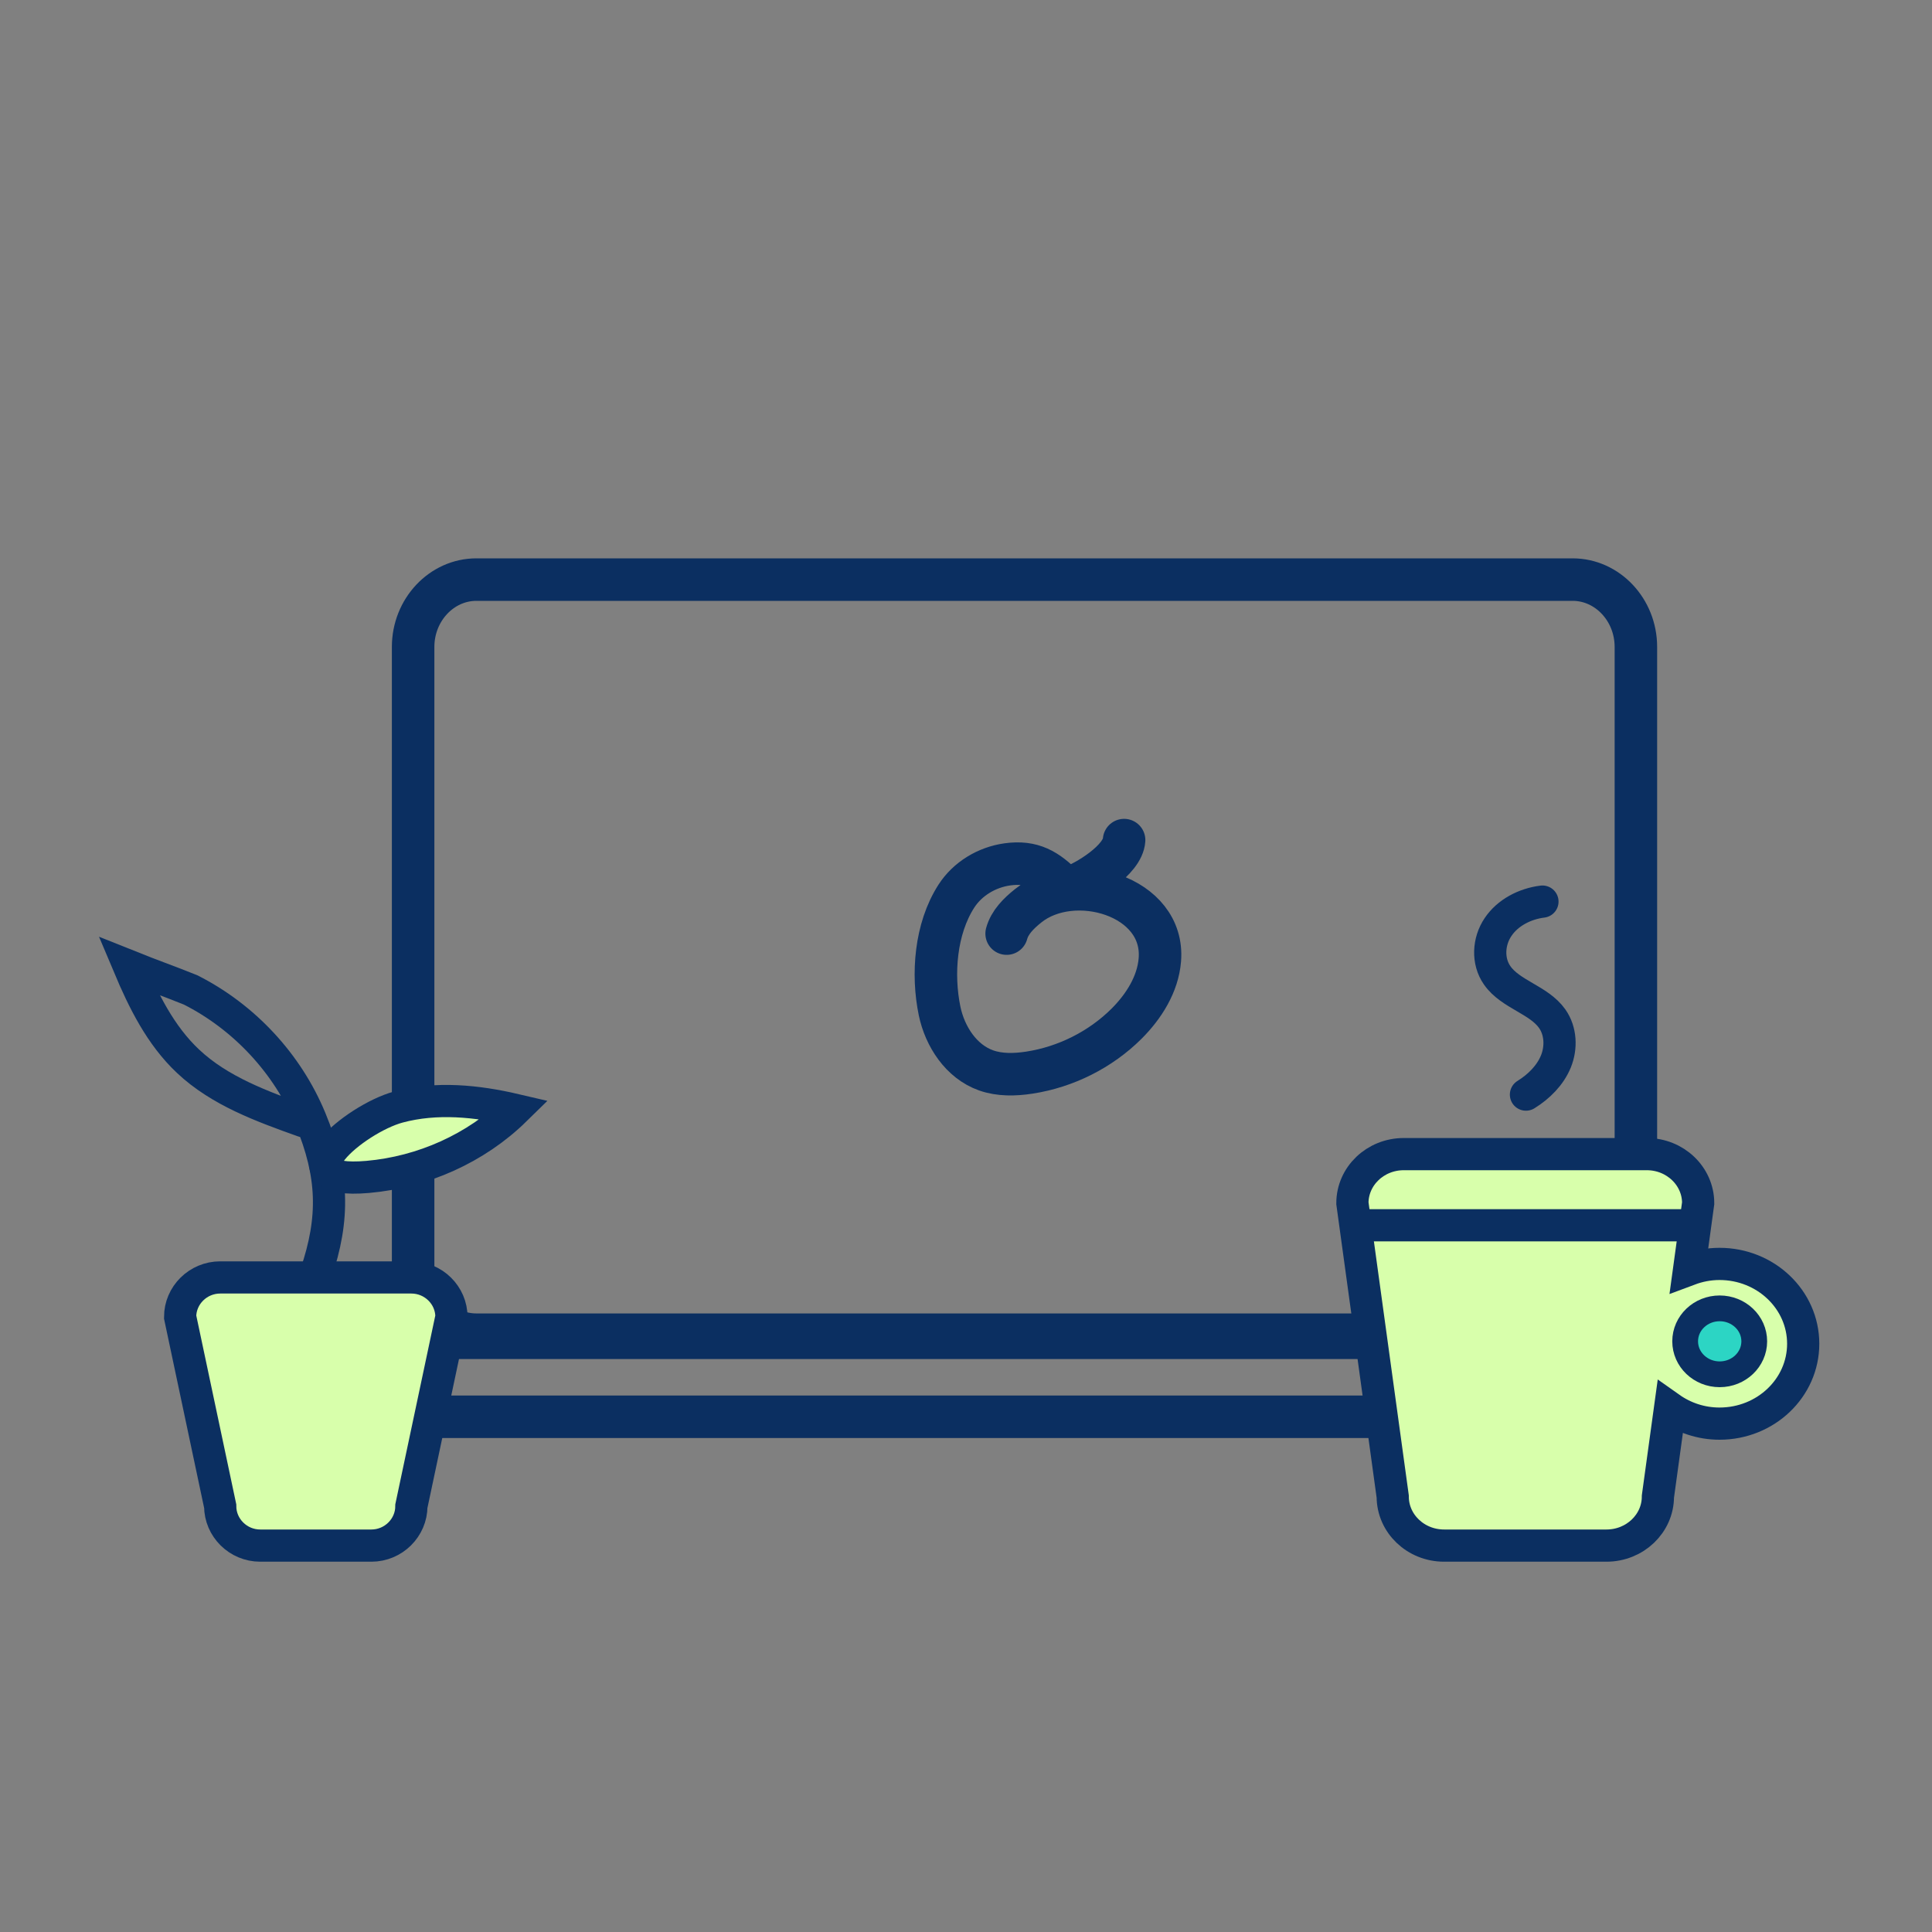
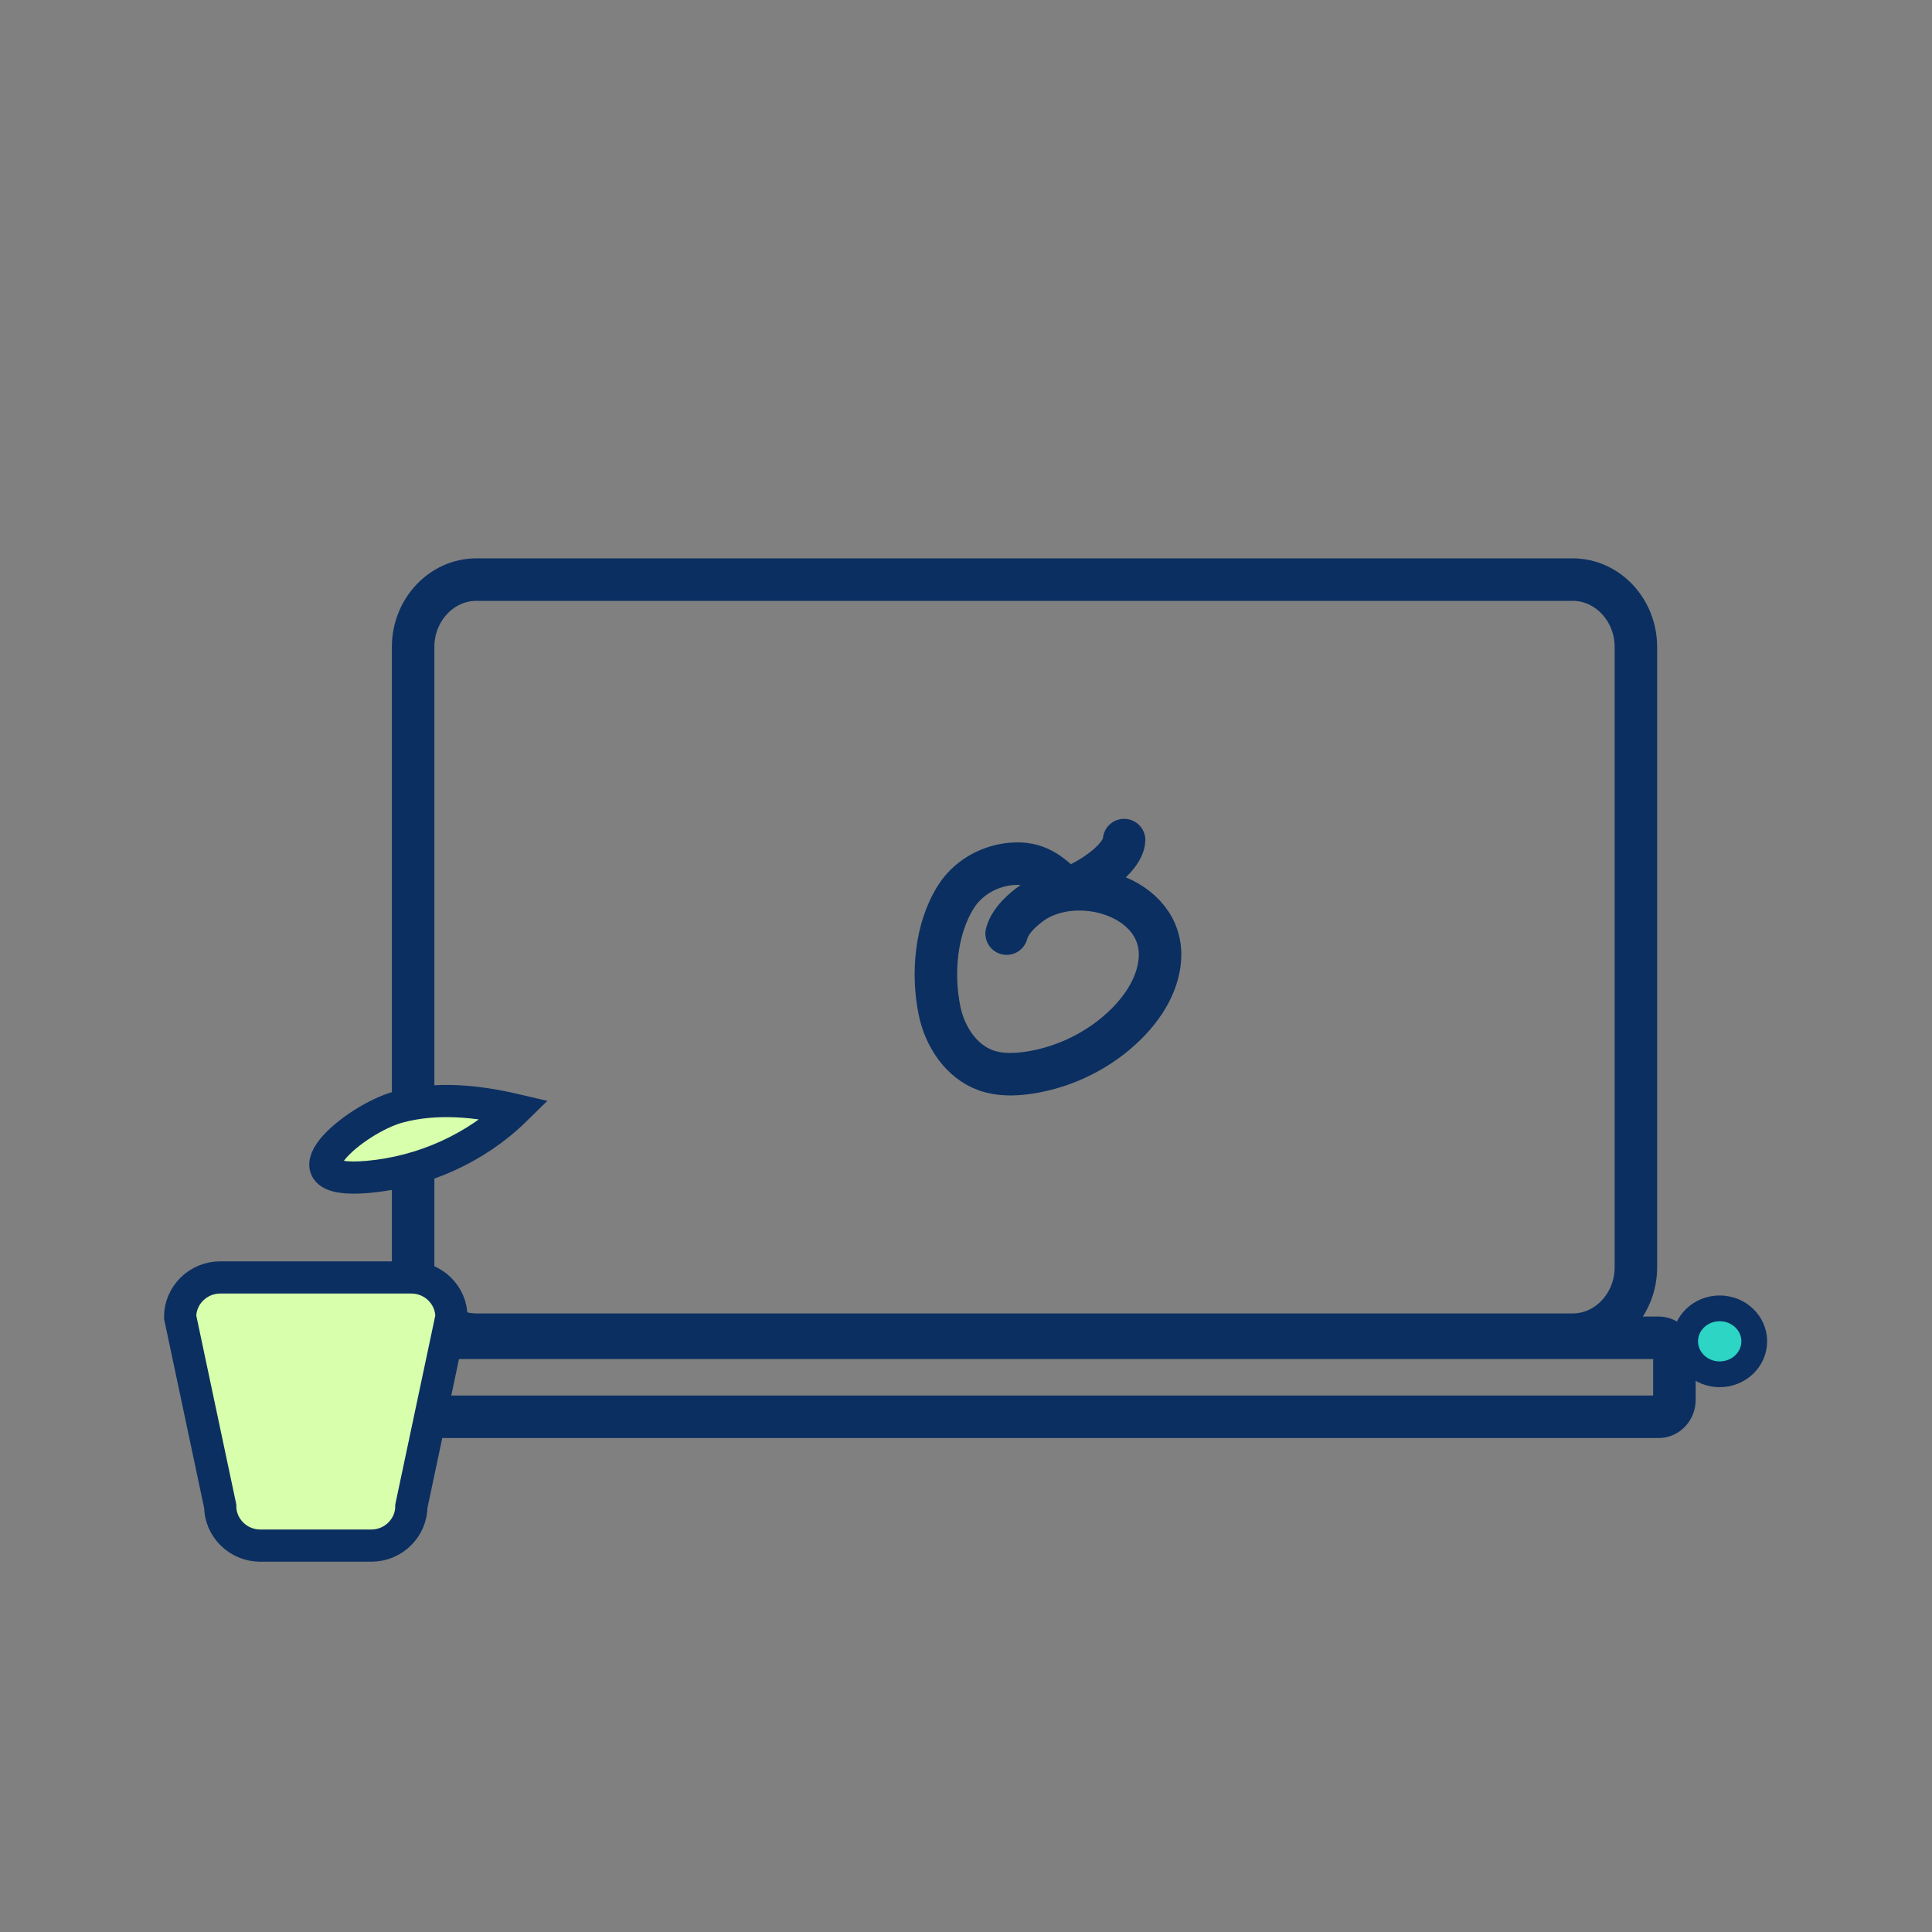
<svg xmlns="http://www.w3.org/2000/svg" width="30px" height="30px" viewBox="0 0 30 30" version="1.1">
  <rect x="0" y="0" width="30" height="30" fill="#808080" stroke="none" />
  <title>Icon / Generic / Home office</title>
  <g id="Icon-/-Generic-/-Home-office" stroke="none" stroke-width="1" fill="none" fill-rule="evenodd">
    <g id="Group-35" transform="translate(6, 9)" stroke="#0B2F61" stroke-width="0.66">
      <path d="M18.42,11.725 L1.397,11.725 C0.857,11.725 0.415,11.254 0.415,10.679 L0.415,1.045 C0.415,0.47 0.857,0 1.397,0 L18.42,0 C18.96,0 19.402,0.47 19.402,1.045 L19.402,10.679 C19.402,11.254 18.96,11.725 18.42,11.725 Z" id="Stroke-3" />
      <path d="M19.754,13 L0.246,13 C0.11,13 0,12.882 0,12.739 L0,12.035 C0,11.891 0.11,11.773 0.246,11.773 L19.754,11.773 C19.89,11.773 20,11.891 20,12.035 L20,12.739 C20,12.882 19.89,13 19.754,13 Z" id="Stroke-5" />
      <path d="M11.455,4.045 C11.435,4.352 10.866,4.702 10.602,4.788 C10.587,4.793 10.571,4.798 10.555,4.794 C10.54,4.79 10.528,4.778 10.517,4.767 C10.26,4.51 10.034,4.367 9.641,4.422 C9.321,4.467 9.023,4.647 8.85,4.916 C8.525,5.422 8.472,6.127 8.59,6.699 C8.673,7.095 8.924,7.483 9.312,7.621 C9.525,7.696 9.759,7.69 9.982,7.656 C10.551,7.569 11.089,7.298 11.493,6.896 C11.763,6.626 11.979,6.283 12.01,5.906 C12.093,4.905 10.666,4.501 9.964,5.066 C9.819,5.182 9.679,5.32 9.631,5.497" id="Stroke-13" stroke-linecap="round" stroke-linejoin="round" />
    </g>
    <g id="Group-13" transform="translate(21, 14)">
-       <path d="M5.701,5.626 C5.533,5.626 5.375,5.658 5.228,5.713 L5.369,4.683 C5.369,4.262 5.012,3.921 4.571,3.921 L0.798,3.921 C0.357,3.921 0,4.262 0,4.683 L0.626,9.238 C0.626,9.659 0.983,10 1.424,10 L3.945,10 C4.386,10 4.744,9.659 4.744,9.238 L4.933,7.862 C5.148,8.014 5.412,8.106 5.701,8.106 C6.418,8.106 7,7.551 7,6.866 C7,6.181 6.418,5.626 5.701,5.626" id="Fill-1" fill="#2CD5C4" />
-       <path d="M5.701,5.626 C5.533,5.626 5.375,5.658 5.228,5.713 L5.369,4.683 C5.369,4.262 5.012,3.921 4.571,3.921 L0.798,3.921 C0.357,3.921 0,4.262 0,4.683 L0.626,9.238 C0.626,9.659 0.983,10 1.424,10 L3.945,10 C4.386,10 4.744,9.659 4.744,9.238 L4.933,7.862 C5.148,8.014 5.412,8.106 5.701,8.106 C6.418,8.106 7,7.551 7,6.866 C7,6.181 6.418,5.626 5.701,5.626 Z" id="Stroke-3" stroke="#0B2F61" stroke-width="0.5" fill="#D8FFAB" />
      <path d="M6.24,6.828 C6.24,6.545 5.999,6.316 5.703,6.316 C5.407,6.316 5.167,6.545 5.167,6.828 C5.167,7.111 5.407,7.34 5.703,7.34 C5.999,7.34 6.24,7.111 6.24,6.828" id="Fill-5" />
      <path d="M6.24,6.828 C6.24,6.545 5.999,6.316 5.703,6.316 C5.407,6.316 5.167,6.545 5.167,6.828 C5.167,7.111 5.407,7.34 5.703,7.34 C5.999,7.34 6.24,7.111 6.24,6.828 Z" id="Stroke-7" stroke="#0B2F61" stroke-width="0.4" fill="#2CD5C4" stroke-linecap="round" />
-       <path d="M2.951,0 C2.676,0.034 2.41,0.173 2.261,0.396 C2.111,0.618 2.094,0.925 2.248,1.145 C2.454,1.442 2.895,1.524 3.103,1.819 C3.237,2.01 3.247,2.267 3.16,2.482 C3.072,2.697 2.897,2.872 2.695,2.997" id="Stroke-9" stroke="#0B2F61" stroke-width="0.5" stroke-linecap="round" />
-       <line x1="0.128" y1="5.026" x2="5.237" y2="5.026" id="Stroke-11" stroke="#0B2F61" stroke-width="0.5" stroke-linecap="round" />
    </g>
    <g id="Group" transform="translate(2, 15)" stroke="#0B2F61" stroke-linecap="round" stroke-width="0.5">
      <path d="M3.767,9 L2.04,9 C1.698,9 1.419,8.723 1.419,8.386 L0.797,5.45 C0.797,5.112 1.077,4.836 1.419,4.836 L4.388,4.836 C4.73,4.836 5.01,5.112 5.01,5.45 L4.388,8.386 C4.388,8.723 4.109,9 3.767,9 Z" id="Stroke-29" fill="#D8FFAB" />
-       <path d="M2.903,4.784 C3.203,3.905 3.175,3.236 2.821,2.377 C2.467,1.519 1.794,0.793 0.959,0.371 C0.533,0.201 0.425,0.17 0,0 C0.227,0.539 0.492,1.077 0.92,1.479 C1.411,1.942 2.07,2.181 2.708,2.409 C2.731,2.417 2.759,2.425 2.779,2.411 C2.799,2.397 2.787,2.355 2.764,2.363" id="Stroke-31" />
      <path d="M6,2.234 C5.405,2.095 4.775,2.031 4.186,2.19 C3.503,2.375 2.294,3.399 3.71,3.275 C4.563,3.2 5.391,2.831 6,2.234 Z" id="Stroke-33" fill="#D8FFAB" />
    </g>
  </g>
</svg>